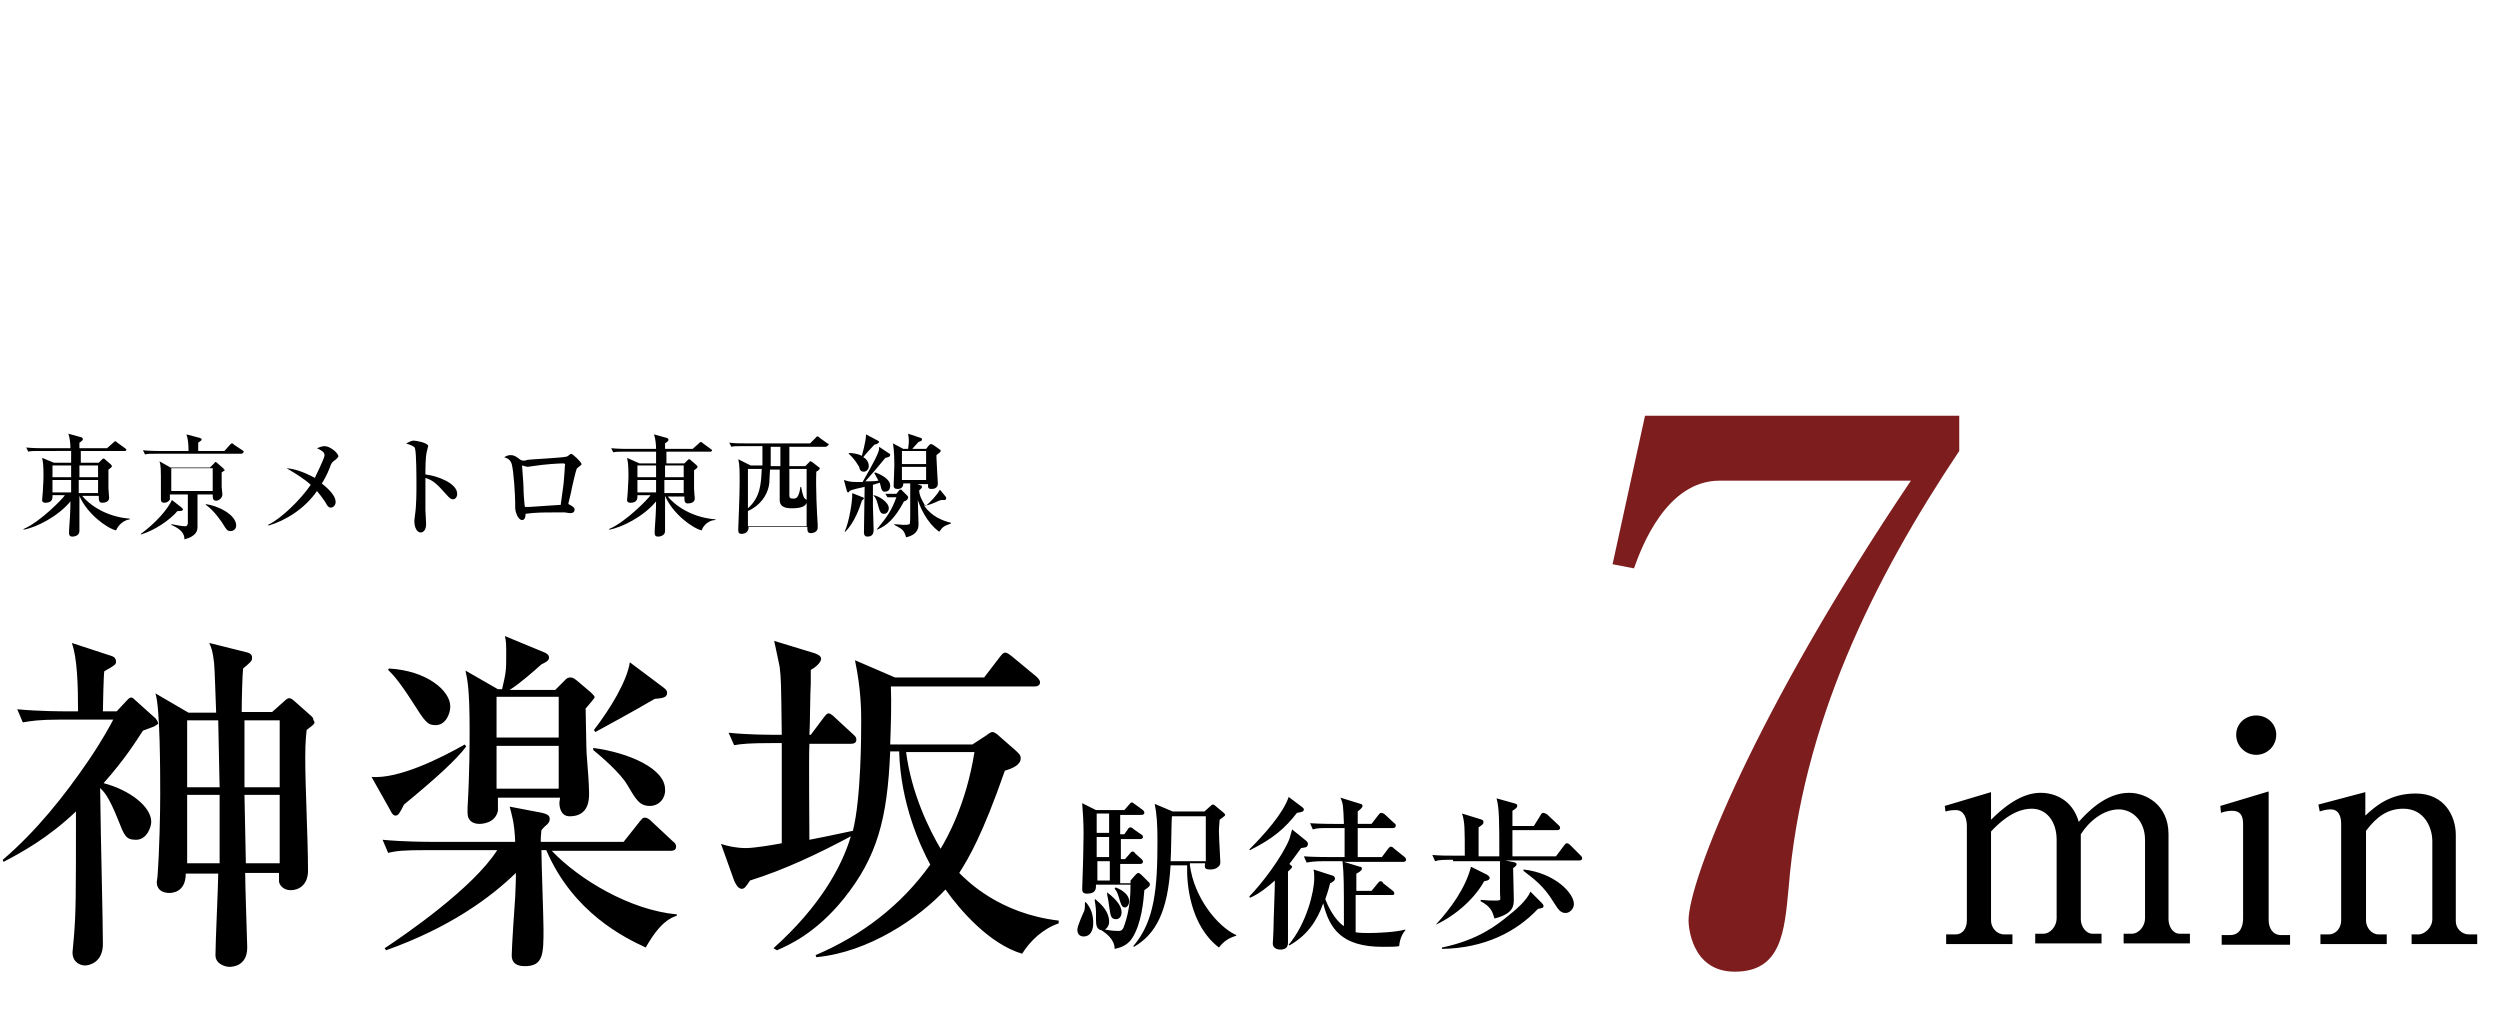
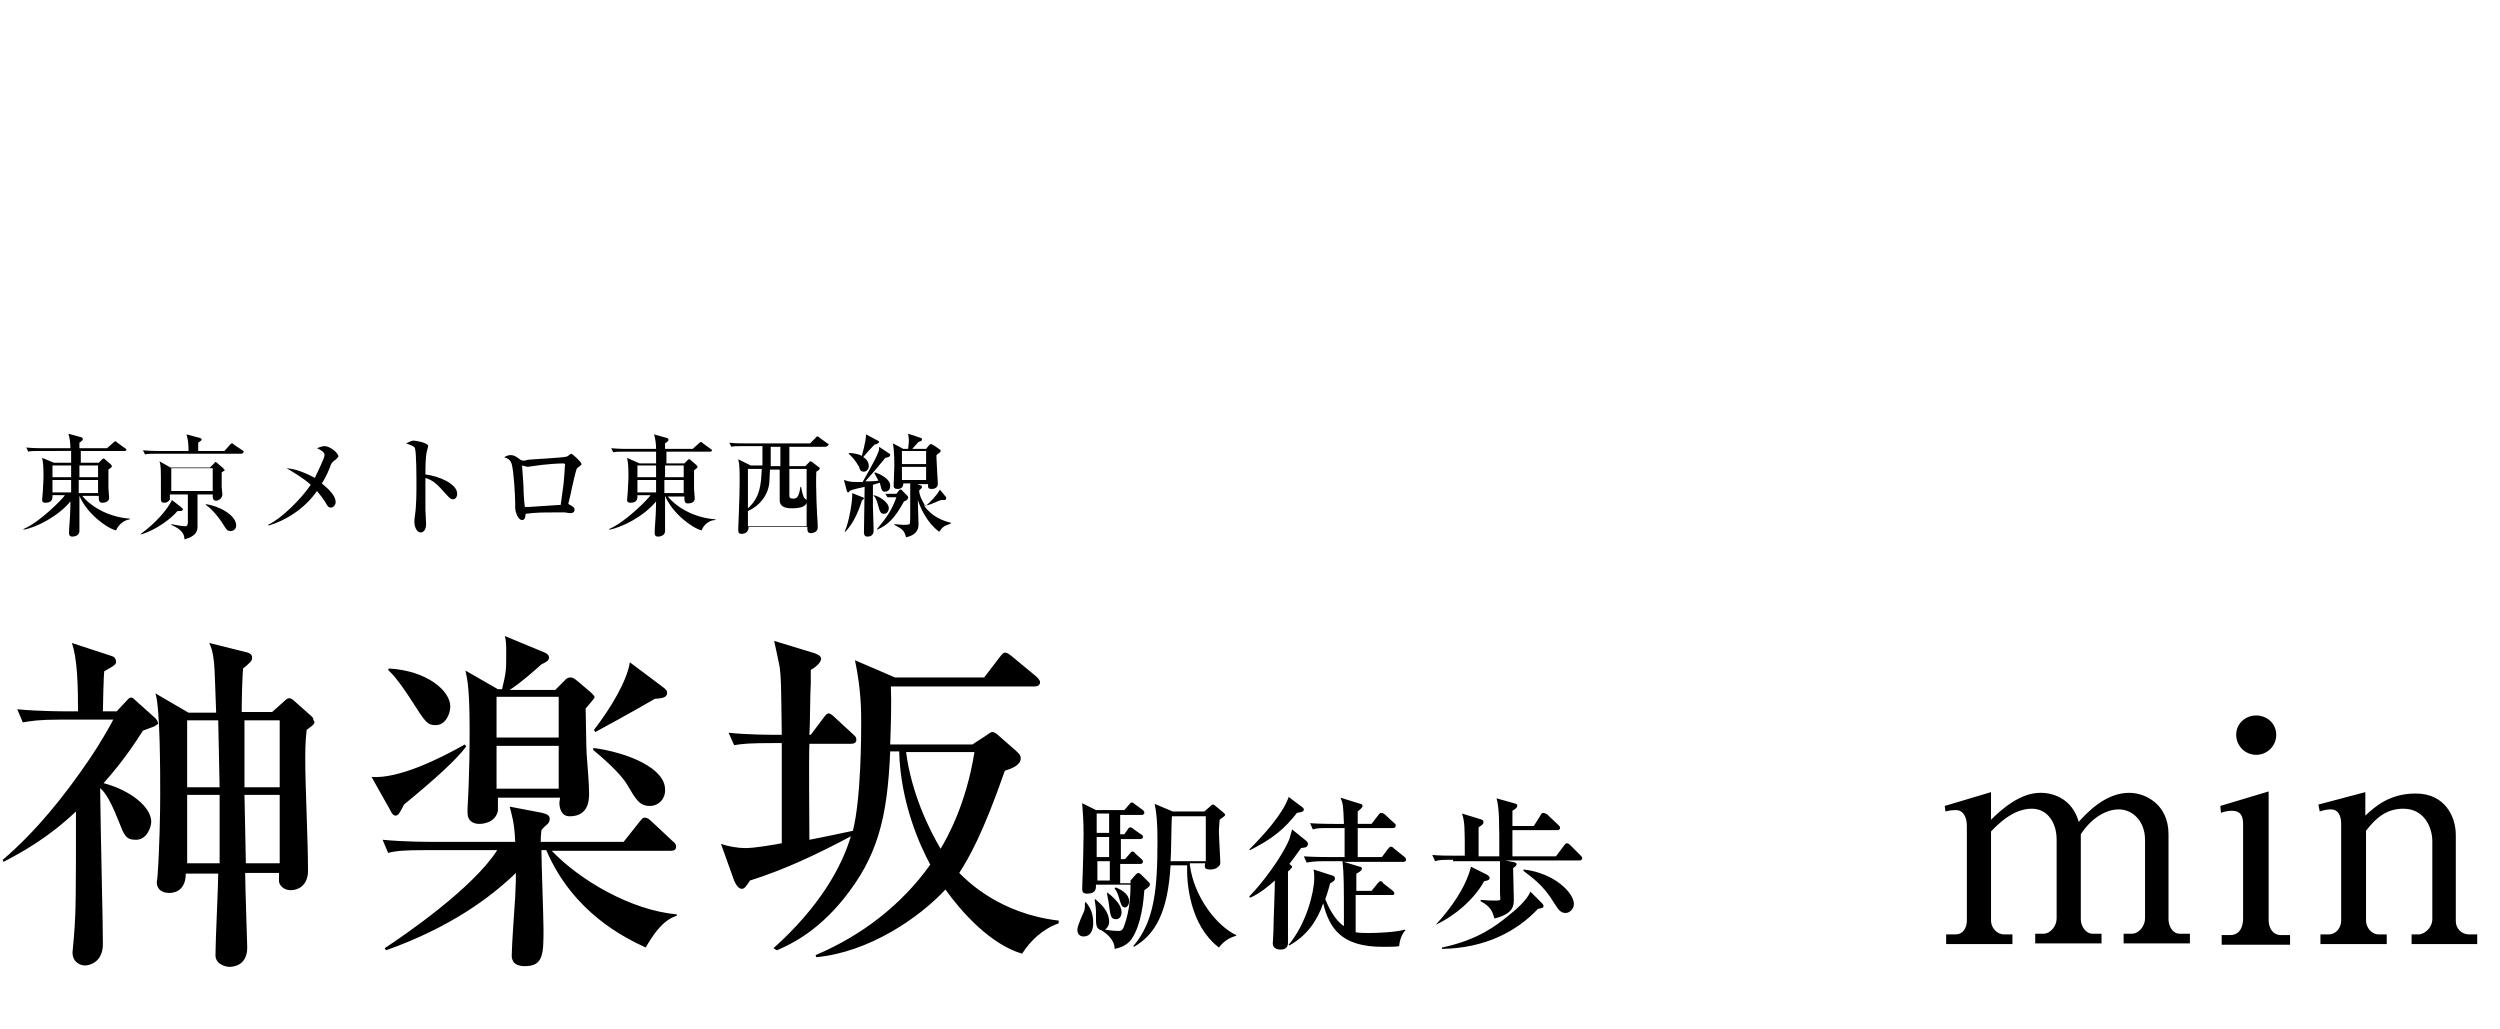
<svg xmlns="http://www.w3.org/2000/svg" viewBox="0 0 362 149">
-   <path d="M283.7 60v5.3c-12.5 18.7-22.8 39.6-24.7 63.2-.6 6.3-1 12.2-7.8 12.2-6.4 0-6.7-6.8-6.7-7.4 0-5.8 9.7-30.3 32.2-63.7H249c-7.7 0-11.3 9.6-12.4 12.7l-3.1-.6 4.7-21.5h45.5V60z" fill="#7e1d1e" />
  <path d="M22.3 105.2c-.3.1-1.3.5-1.6.6-1 1.5-2.5 4-5.7 7.6 3.8 1 6.9 3.4 6.9 5.6 0 .7-.6 2.6-2.2 2.6-1.5 0-1.7-.6-2.6-2.9-1.4-3.5-2.1-4.1-2.6-4.6.1 8.2.4 19.2.4 22.6 0 2.6-1.9 3.1-2.6 3.1-.6 0-1.8-.4-1.8-1.9 0-.3.2-1.9.2-2.2.3-3.6.3-6.1.3-18.2-4.1 3.9-8 6-10.5 7.3l-.1-.3c4.8-4.1 8.9-9.2 12.5-14.5 1.9-2.8 3.2-5.2 3.5-5.8H8.7c-3.1 0-4.2.2-5.4.4l-.8-1.9c3 .3 6.6.3 7.1.3h1.7c0-3.7-.1-7.7-.9-9.9l5.8 1.9c.6.2.6.7.6.8 0 .4-.1.5-1.7 1.4-.1.5-.2 5.3-.2 5.8h2l1.4-1.5c.2-.2.4-.5.7-.5.2 0 .4.2.6.4l2.9 2.6c.1.1.4.5.4.8-.1.1-.4.3-.6.4zm22.1.5c-.2 1.8-.2 3.3-.2 4 0 4.5.4 11.8.4 16.4 0 2-1.3 2.8-2.5 2.8s-1.7-.9-1.7-1.3v-1.2h-4.9c0 1.7.3 10.4.3 10.8 0 2.8-2.3 2.8-2.6 2.8-.4 0-2-.3-2-1.7 0-1.9.4-10.1.4-11.8h-4.7c0 2.8-2.1 2.8-2.4 2.8-.4 0-1.8-.1-1.8-1.6 0-.2.1-.5.1-.7.3-4 .4-9.4.4-11.9 0-3 0-12.8-.7-14.7l4.8 2.8h4c-.1-2.4-.2-6.3-.3-7.2-.2-1.8-.4-2.2-.7-2.9l5.6 1.4c.3.1.6.3.6.7 0 .5-.1.6-1.3 1.6-.1 1-.2 4.2-.2 6.3h4.4l1.8-1.6c.3-.3.5-.4.7-.4s.5.2.6.3l2.7 2.4c.1.1.2.4.2.5.3.4.2.5-1 1.4zm-12.8-1.4h-4.5v9.7h4.7l-.2-9.7zm.2 10.8h-4.7v9.9h4.7v-9.9zm8.7-10.8h-5.1v9.7h5.1v-9.7zm0 10.8h-5.1l.2 9.9h4.9v-9.9zm18 1.4c-.1.2-.5 1-.6 1.1-.1.2-.3.5-.6.5-.4 0-.6-.4-.8-.8l-2.7-4.8c3.9.3 9.8-2.6 13.5-4.7l.2.3c-1.4 1.9-4.5 4.7-9 8.4zm35 20.7c-3-1.4-10.5-5-14.4-14.1h-.7c0 1.8.3 9.8.3 11.4 0 3.6 0 5.4-2.7 5.4-1.9 0-1.9-1.2-1.9-1.6 0-1.1.4-7.1.5-8.4.1-1.9.1-2.8.1-3.5-3.6 3.5-9.5 7.9-18.8 11.2l-.2-.3c2.9-1.9 12.8-8.7 16.3-14.2H61.6c-3.1 0-4.2.1-5.4.4l-.8-1.9c3.1.3 6.6.3 7.1.3h12.1c-.1-2.8-.5-3.9-.8-5.1l4.7.9c.8.2 1.1.4 1.1.9 0 .4-.2.6-.4.8-.5.4-.5.5-.8.8-.1.9-.1 1.1-.1 1.7h12l2.3-2.9c.5-.6.5-.6.8-.6.4 0 .8.4.9.5l3.1 2.9c.4.3.5.5.5.8 0 .5-.4.6-.8.6H79.9c4 4.2 11.4 8.6 18.1 9.2v.2c-.9.3-2.4.9-4.5 4.6zM63.1 105c-1.2 0-1.5-.4-3.4-3.4-2-3.1-2.8-3.9-3.5-4.6l.1-.2c5.5.3 8.9 3.2 8.9 5.5 0 1.1-.7 2.7-2.1 2.7zm21.7-2.4c.1 5.6.1 6.2.2 7.3.1 1.3.3 3.7.3 5 0 .8 0 3.3-2.8 3.3-1.2 0-1.5-1.1-1.5-2l.1-.7h-9v1.9c-.4 1.9-2.5 1.9-2.7 1.9s-1.7 0-1.7-1.6v-.7c.3-5 .3-9.5.3-11.2 0-6-.3-7.3-.6-8.7l4.7 2.7h.6c.6-2.5.6-2.8.6-5.1 0-1.2 0-1.9-.2-2.6l5.8 2.4c.4.2.6.4.6.7 0 .5-.5.7-1.1 1-.9.8-3 2.7-4.6 3.7h6.6l1.4-1.4c.1-.1.3-.4.8-.4.4 0 .6.2 1 .5l2 1.7c.4.4.5.5.5.7-.1.2-.7.9-1.3 1.6zm-3.9-1.7h-9v5.9h9v-5.9zm0 7.1h-9v6.2h9V108zm13.2 8.7c-1.5 0-2-.9-3.3-3.1-1-1.7-3.8-4.1-4.9-5v-.3c5.2.7 10.4 3 10.4 6 .1 1.2-.8 2.4-2.2 2.4zm.7-15.5c-1.4.8-2.9 1.7-8.6 4.8l-.2-.3c2.4-3.1 4.8-7.1 5.2-9.8l4.8 3.6c.4.3.6.5.6.8 0 .7-.6.8-1.8.9zm53.2 36.9c-4.7-1.4-8.9-6.2-11.1-9.3-3.8 4.1-11.1 9.1-18.7 9.8l-.1-.3c6.6-2.8 12.4-7.2 16.6-13.1-1.4-2.6-4.3-8.8-4.5-16.4h-1.3c-.4 9.8-1.9 15.3-6.7 21.3-4.1 5.1-8.1 6.8-9.7 7.5l-.5-.3c6.7-6 9.9-11.8 11.2-16.2-4.7 2.5-9.5 4.8-14.6 6.4-.6.9-.8 1.2-1.2 1.2-.5 0-.9-.7-1.1-1.2l-1.9-5.3c.9.3 2.2.6 3.6.6 1.3 0 4.2-.5 5.2-.7v-14.5h-1.5c-3.1 0-4.2.1-5.4.3l-.8-1.8c2.8.3 5.9.3 7.7.3-.1-7.9-.1-8-.3-9.8-.1-.6-.7-3.3-.8-3.8l5.9 1.8c.2.1.9.3.9.8 0 .3-.4 1-1.5 1.6v2c-.1 1.2-.1 6.3-.2 7.4h.2l1.8-2.4c.4-.5.5-.7.8-.7s.8.5.9.6l2.6 2.4c.3.3.5.4.5.8 0 .5-.4.6-.8.6h-6c-.1 2.1 0 11.9 0 13.9 3.6-.7 5.3-1.1 6.3-1.3 1.2-4.8 1.2-14 1.2-15.8 0-1.5 0-4.6-.9-8.9l5.8 2.5h12.9l2.3-3c.4-.5.5-.6.8-.6.2 0 .5.2 1 .6l3.5 2.9c.2.2.5.5.5.8 0 .5-.5.6-.8.6H129c.1 2.7 0 5.6-.1 8.4h11.9l2-1.3c.3-.2.6-.5.9-.5.3 0 .7.3 1 .6l2.4 2.1c.4.4.7.6.7 1.1 0 1-1.3 1.5-2.3 1.8-3.2 9.2-5.2 12.6-6.6 14.8 1.1 1.1 5.8 5.9 14.4 6.9v.4c-2.3.8-4.1 2.5-5.3 4.4zm-16.8-29.2c.8 6.1 3.4 11.3 5 14 .9-1.5 3.7-6.4 4.9-14h-9.9zm26 21.7c.8.9 1.1 1.9 1.1 3.1 0 .2 0 1.9-1.4 1.9-.4 0-.9-.2-.9-1 0-.5.8-2.3 1-2.7.1-.4.1-.7.1-1.2l.1-.1zm6.5-3.1l.7-.8c.1-.1.3-.3.4-.3.1 0 .3.1.5.3l1.1 1.1c.1.1.1.2.1.3 0 .2-.1.3-.8.8-.1 1.4-.4 4.9-1.8 7-.8 1.2-2.1 1.4-2.5 1.5 0-1.4-1.3-2.3-1.9-2.7-.7-.1-.8-.8-.8-1.4v-1.2c0-.1 0-.7-.2-1.8l.1-.1c.8.7 2 1.7 2 3.3 0 .1 0 .7-.6 1.1 1 .2 1.8.2 2 .2.3 0 .6-.1.8-.8.8-2.2.9-4.5.9-5.9h-5c0 .6 0 1.3-1.3 1.3-.6 0-.7-.3-.7-.7 0-.5.1-2.6.1-3 0-.2.1-3.3.1-4.9 0-2-.1-3-.2-4.5l2 1h4.1l.7-.8c.2-.2.2-.3.4-.3.1 0 .1 0 .5.3l1.1.8c.1.1.2.2.2.4s-.2.3-.4.3h-3.1v2.8h.6l.5-.7c.1-.2.2-.3.4-.3.1 0 .3.1.5.3l1 .7c.2.1.3.2.3.4s-.2.3-.4.3h-2.8v2.9h.6l.7-.8c.1-.1.2-.3.4-.3.1 0 .3.1.4.3l.9.8c.1.1.2.2.2.4s-.2.3-.4.3h-2.9v2.8h1.5v-.4zm-4.9-9.7v2.8h1.8v-2.8h-1.8zm0 3.4v2.9h1.8v-2.9h-1.8zm1.9 6.3v-2.8h-1.8v2.8h1.8zm-.4 1.7c1.7 1.3 2.1 2.2 2.1 2.9s-.4 1-.8 1c-.8 0-.8-.6-1-1.9-.1-1-.3-1.4-.3-2zm1.2-.7c.4.1 2 .8 2 2 0 .5-.3.9-.6.9-.5 0-.6-.5-.9-1.5-.2-.6-.3-.9-.6-1.2l.1-.2zm10.8-3.2c.6 4.6 3.9 8.8 6.7 10.1v.1c-1.1.3-1.9.9-2.5 1.7-4.2-3.2-4.7-9.3-4.6-11.9h-2.4c-.4 6.8-2.2 10-5.3 11.8l-.1-.1c3.1-3.6 3.5-8.4 3.5-15.2 0-2.5-.1-3.9-.4-5.4l2.6 1.1h4.6l.9-.8c.1-.1.2-.2.3-.2.2 0 .3.1.4.2l1.2 1c.1.1.2.2.2.3 0 .1-.1.2-.8.7 0 .4-.1.9-.1 1.7 0 .7.2 4.2.2 4.4 0 .2 0 .5-.3.7-.4.4-.9.4-1.2.4-.8 0-.8-.3-.7-.9h-2.2v.3zm2.3-.6v-6.5h-4.9c-.1.9-.1 5.5-.2 6.5h5.1zm13.8-1.9c-1 1.4-1.4 1.9-1.7 2.3.2.2.4.3.4.4 0 .2-.5.6-.6.7v10.3c0 .7-.4 1-1.1 1-.1 0-1.1 0-1.1-.9 0-.1.1-1.6.1-2 0-1.3.2-5.6.2-7.1-.9.8-2.2 1.9-3.6 2.5l-.1-.2c1.8-1.8 4.8-5.8 5.8-8.3.1-.3.3-1 .4-1.4l2.1 1.7c.1.1.2.3.2.4-.1.4-.1.5-1 .6zm-.6-5.1c-1.7 2.2-3.4 3.7-6.8 5.4l-.1-.1c2.1-2.1 4.9-5.2 5.7-7.6l2 1.5c.1.1.2.2.2.3 0 .4-.5.4-1 .5zm14.8 19.3c-.5.1-1.3.1-2.4.1-5.9 0-7.7-2.6-8.6-6.3-.9 2.6-2.4 4.7-4.9 6.1l-.1-.1c2.6-3.1 3.7-7.7 3.7-9.6 0-.4 0-.9-.1-1.3l2.8.9c.1 0 .3.2.3.4 0 .1 0 .2-.1.3-.1.1-.5.4-.6.4-.3 1.2-.5 1.7-.7 2.3.3.8 1.3 3 2.7 3.9 0-6.5 0-7.2-.2-9.4h-2.6c-1.5 0-2 .1-2.6.2l-.4-.9c1.5.1 3.2.1 3.5.1h2.4v-4.2h-2c-1.5 0-2 0-2.6.2l-.4-.9c1.5.1 3.2.1 3.4.1h1.5c-.1-2.6-.1-2.9-.5-3.8l2.9.9c.1 0 .3.1.3.3 0 .3-.6.7-.7.8v1.8h2l1-1.3c.1-.1.2-.3.4-.3.1 0 .4.1.5.2l1.4 1.3c.2.1.2.2.2.4s-.2.3-.4.3h-5.1v4.2h3.5l.9-1.2c.1-.1.2-.3.4-.3s.3.1.5.3l1.5 1.2c.1.1.2.2.2.4s-.2.3-.4.3h-8.6l2.3.7c.2 0 .3.1.3.3 0 .3-.6.6-.8.7v2.5h2.2l.9-1.1c.1-.1.2-.3.4-.3s.3.1.4.3l1.4 1.1c.1.1.2.2.2.4s-.2.2-.4.2h-5.2v5.4c.7.1 1.3.1 1.9.1 1.2 0 3.8-.1 5.3-.5v.1c-.2.2-.8 1-.9 2.3zm7.8-12.5c-1.5 0-2 0-2.6.2l-.4-.9c1.1.1 2.3.1 3.4.1h1.3c0-4 0-4.9-.4-6.1l2.6.8c.3.1.5.1.5.5 0 .2-.1.3-.7.7v4.2h3c0-5 0-7-.4-8.4l2.5.7c.3.1.5.1.5.4 0 .2-.2.4-.7.7v2.2h3.1l1-1.6c.1-.2.2-.3.4-.3.1 0 .3.1.5.2l1.7 1.6c.1.1.2.2.2.4s-.2.3-.4.3H219v3.8h6.3l1.2-1.6c.1-.1.2-.3.4-.3.1 0 .3.1.4.2l1.6 1.6c.1.1.2.2.2.4s-.2.3-.4.3H218l1 .2c.1 0 .6.1.6.3 0 .1 0 .3-.5.6 0 .7.1 3.8.1 4.5 0 .9 0 2.1-2.8 2.8-.3-1-.5-1.7-2-2.5v-.2c1 .1 1.5.1 2.1.1.3 0 .6 0 .7-.1.1-.1 0-.4 0-1.1v-4.5h-6.8v-.2zm-2.5 9.4c2.2-2.4 4.3-5.3 5.1-8.4l2.2 1.1c.2.1.5.3.5.5s-.1.4-.8.5c-1.3 2.4-4 4.9-7 6.3zm.9 3.3c5.3-1.1 8-3.3 9.6-4.6 1-.8 2.7-2.2 3.2-3.5l1.6 1.6c.3.3.3.4.3.5 0 .3-.3.3-.8.4-3.1 3.3-7.7 5.7-13.9 5.8v-.2zm11.8-11.3c4.5.5 7.3 3.4 7.3 5 0 .7-.6 1.3-1.2 1.3-.8 0-1.1-.6-1.7-1.5-1.5-2.5-3-3.5-4.4-4.6v-.2zm61-9.2l6.7-2v4c3-3 5.3-3.9 7.2-3.9 2 0 4.6 1 5.5 4.2 1.1-1.2 3.8-4.2 7.3-4.2 2.4 0 5.7 1.7 5.7 6v12.3c0 1 .6 2.1 1.6 2.1h1.5v1.4h-9.6v-1.4h1.2c1 0 1.9-1.1 1.9-2.2v-11.4c0-2.7-1.8-4.4-3.8-4.4-2.2 0-4.3 1.7-5.5 3.6v12.3c0 1 .7 2.1 1.7 2.1h1.3v1.4h-9.6v-1.4h1.2c1 0 1.9-1.1 1.9-2.2v-11.4c0-2.7-1.5-4.5-3.6-4.5-1.3 0-3.3.5-5.9 3.3v12.9c0 1 .8 2 1.9 2h1.2v1.4h-9.6v-1.4h1.4c1 0 1.6-.9 1.6-2v-13.7c0-1.1-.4-2.3-1.6-2.3-.2 0-.8 0-1.5.2l-.1-.8zm39.9 0l7-2.1v18.6c0 1.2.6 2.2 1.8 2.2h1.3v1.4h-9.9v-1.4h1.2c1.5 0 1.9-1.3 1.9-2.4v-13.7c0-1.2-.4-1.9-1.6-1.9-.5 0-1.1.1-1.6.3l-.1-1zm8.1-10.3c0 1.6-1.3 2.9-2.9 2.9s-2.9-1.3-2.9-2.9 1.3-2.8 2.9-2.8c1.6 0 2.9 1.2 2.9 2.8zm12.9 8.3v3.4c1.4-1.3 3.5-3.2 7.3-3.2 4.2 0 5.8 3.3 5.8 6v12.5c0 1 .8 1.9 1.9 1.9h1.2v1.4h-9.5v-1.4h1c.9 0 2-1 2-2.2v-11.3c0-1.9-1.1-4.7-4.2-4.7-2.3 0-3.9 1.2-5.4 3.2v13c0 1 .8 2 1.8 2h1.2v1.4H336v-1.4h1.2c1.1 0 1.8-1 1.8-2v-14c0-.6-.1-2.1-1.5-2.1-.1 0-.8 0-1.6.3l-.2-1 6.8-1.8zM16.8 76.8c-1.3-.3-4.2-2.4-5.3-5v5.1c0 .7-.8.8-1 .8-.4 0-.5-.2-.5-.5v-.4c.1-1.3.2-2.9.2-4.2-1.8 2.2-5 3.8-6.8 4.1v-.1c2.4-1 5.7-4.4 6-4.9H7.6c0 .3.1 1.1-1 1.1-.5 0-.5-.3-.5-.4 0 0 .1-1.1.1-1.2 0-.5.1-1.4.1-2.3 0-1.7-.1-2.1-.2-2.6l1.7.7h2.5v-1.7H5.8c-1 0-1.3 0-1.7.1l-.3-.6c1 .1 2.1.1 2.3.1h4.1c0-.7-.1-1.5-.3-2.1l1.8.5c.1 0 .3.1.3.3s-.5.5-.5.5v.8h4l.9-.8c.1-.1.2-.2.3-.2.1 0 .2.1.3.2l1.1.8c.1.1.2.1.2.2s-.1.2-.2.2h-6.4V67h2.6l.5-.5c.1-.1.1-.1.2-.1s.2.1.3.2l.7.6c.1.1.2.2.2.3 0 .2-.4.4-.5.5v2.7c0 .2.1 1.3.1 1.4 0 .5-.5.7-1 .7s-.5-.4-.5-1h-2.4c1.5 1.8 4.1 3.1 6.9 3.3v.1c-.8.1-1.6.7-2 1.6zm-6.5-9.4H7.6v1.7h2.7v-1.7zm0 2.1H7.6v1.8h2.7v-1.8zm3.9 0h-2.8v1.9h2.8v-1.9zm0-2.1h-2.7v1.7h2.7v-1.7zM25.7 74c-1.1 1.3-3.3 2.8-5.3 3.4v-.1c2.2-1.6 3.9-3.6 4.5-4.9l1.4 1.1c.1.1.2.2.2.3-.1.2-.3.2-.8.2zm9.2-8.3H22.7c-1 0-1.3 0-1.7.1l-.3-.6c1 .1 2.1.1 2.3.1h4.3c0-1.1-.1-1.8-.3-2.4l1.9.5s.3.1.3.2c0 .2-.1.2-.5.5v1.2h3.8l.8-.9c.2-.2.2-.2.3-.2s.1 0 .3.2l1.2.8c.1.1.2.1.2.2-.1.3-.3.3-.4.3zm-2.8 2.7v2.1c0 .2.1.9.1 1.1 0 .5-.5.9-.9.9-.5 0-.5-.4-.5-.9h-2.2v4.6c0 .5 0 1.4-1.9 1.9 0-.4 0-1.3-1.9-2.1v-.1c1 .2 1.7.3 2 .3.2 0 .3 0 .4-.4v-4.2h-2.6v.7c-.1.3-.5.5-.8.5-.4 0-.5-.2-.5-.5v-1.8c0-2.7 0-3-.2-3.7l1.6.9h5.7l.6-.6c.1-.1.1-.2.2-.2 0 0 .1 0 .2.1l.8.7c.2.1.2.2.2.3.4 0 0 .2-.3.4zm-1.3-.6h-6v3.3h6v-3.3zm2.6 9.1c-.5 0-.6-.2-1.1-1-.1-.2-1.3-2-2.5-2.8V73c1.7.2 4.4 1.5 4.4 3.1 0 .4-.3.8-.8.8zm15-10.2c-.3.2-.5.5-.6.9-.5 1.3-1 2.1-1.2 2.4.3.3 2 1.5 2 2.7 0 .4-.3.8-.7.8-.3 0-.5-.2-.8-.8-.4-.6-.7-1-1.2-1.6-1.8 2.6-4.6 4.3-7 5l-.1-.1c1.8-.8 4.7-3.6 6.2-5.8-1.1-1-2.5-1.8-3.5-2.4 1.1.1 2.2.4 4.1 1.4 0-.1 1.4-2.8 1.4-3.3s-.7-.8-1.1-1c.3-.1.7-.3 1.1-.3.8 0 2 1 2 1.5-.2.3-.3.4-.6.6zm17.2 5.6c-.3 0-.5-.2-.7-.4-1.7-1.9-2.1-2.3-3.3-2.7v4.6c0 .3.1 1.8.1 2.1 0 .7-.3 1.2-.8 1.2s-.9-.7-.9-1.6c0-.2 0-.2.1-1 .2-1.3.2-3.3.2-4.3 0-.8 0-4.6-.2-5.2 0-.2-.1-.4-1.3-.8.3-.1.7-.4 1.1-.4.3 0 2.1.3 2.1.8 0 .1-.2.7-.2.8-.2.8-.2 2.4-.2 3.3 1.8.2 4.6 1.3 4.6 2.8 0 .5-.3.8-.6.8zm17.9-4.4c-.1.2-.6 2.3-.7 2.8 0 .2-.5 2.2-.5 2.2 0 .1 0 .1.4.3.3.2.5.3.5.6s-.2.5-.6.5c-.1 0-.2 0-.8-.1h-1.6c-1.4 0-2.7 0-4.1.2 0 .2 0 .9-.5.9-.6 0-1-1.2-1-1.8v-.6c0-1.1-.2-4.6-.5-5.7-.2-.6-.5-.8-1.1-1 .2-.1.5-.3.9-.3.5 0 .7.1 1.5.7.2.1.3.1.4.1s.3 0 .5-.1c.4-.1 5.3-.3 5.8-.5.1 0 .5-.4.6-.4.2 0 1.5 1.2 1.5 1.5.1.1-.6.5-.7.7zm-1.9-.8c-.6 0-2.6.1-4.5.4-.1 0-.6.1-.7.1s-.8-.2-.8-.2v.1c0 .2.2 2.5.2 3 0 .8.1 2.2.2 2.9h.7l4.5-.3c0-.3.1-.6.4-3 .1-.9.2-2.6.2-2.7.1-.1 0-.3-.2-.3zm20 9.7c-1.3-.3-4.2-2.4-5.3-5v5.1c0 .7-.8.8-1 .8-.4 0-.5-.2-.5-.5v-.4c.1-1.3.2-2.9.2-4.2-1.8 2.2-5 3.8-6.8 4.1v-.1c2.4-1 5.7-4.4 6-4.9h-1.9c0 .3.1 1.1-1 1.1-.5 0-.5-.3-.5-.4 0 0 .1-1.1.1-1.2 0-.5.1-1.4.1-2.3 0-1.7-.1-2.1-.2-2.6l1.8.8H95v-1.7h-4.5c-1 0-1.3 0-1.7.1l-.3-.6c1 .1 2.1.1 2.3.1H95c0-.7-.1-1.5-.3-2.1l1.8.5c.1 0 .3.1.3.3s-.5.5-.5.5v.8h4l.9-.8c.1-.1.2-.2.3-.2.1 0 .2.1.3.2l1.1.8c.1.1.2.1.2.2s-.1.2-.2.2h-6.4v1.7h2.6l.5-.5c.1-.1.1-.1.2-.1s.2.1.3.2l.7.6c.1.1.2.2.2.3 0 .2-.4.4-.5.5v2.7c0 .2.1 1.3.1 1.4 0 .5-.5.7-1 .7s-.5-.4-.5-1h-2.4c1.5 1.8 4.1 3.1 6.9 3.3v.1c-.8 0-1.7.6-2 1.5zM95 67.4h-2.7v1.7H95v-1.7zm0 2.1h-2.7v1.8H95v-1.8zm4 0h-2.8v1.9H99v-1.9zm0-2.1h-2.7v1.7H99v-1.7zm20.5-2.7h-5.2v2.8h2.3l.6-.6c0-.1.1-.1.2-.1s.1.1.2.1l.9.7c.1.1.2.1.2.2 0 .2-.3.4-.5.5-.1 2.3.1 6.2.2 7.6v.5c0 .8-1 .8-1 .8-.5 0-.5-.4-.5-.9h-8.5c0 1-.9 1-1 1-.2 0-.5 0-.5-.5v-.3c0-.3.2-4.5.2-6.6 0-1.7 0-2.6-.2-3.4l1.8.9h1.7v-2.8h-2.8c-1.1 0-1.4 0-1.7.1l-.3-.6c.8.1 1.5.1 2.3.1h9.4l.8-.8c.1-.1.1-.2.3-.2.1 0 .2.1.3.2l1.1.8c.1 0 .2.1.2.2-.3.3-.4.3-.5.3zm-2.7 8.1c-.2.6-1 .8-2.1.8-.8 0-1.8-.1-1.8-1.2V68h-1.4c0 .3-.1 1.3-.1 1.9-.2 1.9-1.5 3.4-3.1 4.1v2.2h8.5v-3.4zm-8.5-4.9v5.7c1.8-1.6 1.9-3.5 2-5.7h-2zm4.7-3.2h-1.4v2.8h1.4v-2.8zm3.8 3.2h-2.5v3.8c0 .4.1.5.6.5s.8-.3 1-1.7h.1c.1.6.2 1 .4 1.5 0 .1.3.3.4.4v-4.5zm11.3 3.3c-.3 0-.4-.2-.5-.5 0-.1-.2-.7-.2-.8-.3.1-.7.2-1 .3v3.1c0 .3.1 3.2.1 3.4 0 .3 0 1-.9 1-.4 0-.5-.3-.5-.6 0-1 .1-5.7.1-6.6-.5.1-1.9.4-2.2.6 0 .1-.1.2-.2.2s-.2-.2-.2-.3l-.4-1.5c.9.3 1.1.3 2.7.3.1-.2 2-3.4 2.3-4.4.1-.2.1-.5.1-.7l1.5 1c.1 0 .1.1.1.2 0 .2-.2.3-.7.4-1.3 1.6-1.5 1.8-2.9 3.4.6 0 1.3 0 1.9-.1-.1-.2-.5-.9-.6-1.1l.1-.1c.9.3 2.2 1 2.2 1.9 0 .5-.2.9-.8.9zm-3.3 1.3c-.3 1-1.1 3.2-2.4 4.5h-.1c.7-1.5 1.1-4.5 1.1-5.1v-.5l1.5.6c.1 0 .2.1.2.2l-.3.3zm1.8-8.1c-.3.3-1.4 1.5-1.6 1.8.2.1.8.5.8 1.3 0 .5-.4.8-.7.8-.5 0-.6-.3-.7-.7-.1-.1-.5-1-1.5-1.9v-.1c.6 0 1.3.1 1.9.4 0-.1.6-2 .6-3.1l1.7.9c.1.1.2.1.2.2-.1.2-.3.3-.7.4zm1.4 10c-.5 0-.6-.3-.9-1.4-.1-.4-.3-1-.6-1.2v-.1c.7.1 2.2 1 2.2 1.9 0 .3-.2.8-.7.8zm2.9-1.8c-1.4 2.6-2.5 3.5-3.9 4.1v-.1c1.5-1.8 2.1-2.7 2.8-4.6h-1.3l-.3-.5h1.6l.4-.5c0-.1.1-.1.2-.1s.2 0 .2.1l.8.8c.1.1.1.2.1.2 0 .4-.5.6-.6.6zM136 77c-1.9-1.4-2.8-3.7-3.1-4.6 0 .4.1 3.4.1 3.5 0 .4 0 1.5-1.8 1.9-.3-1.1-.6-1.2-1.7-1.8v-.1c.2 0 1.1.1 1.3.1s.7 0 .9-.1c.1-.1.1-1 .1-1.3V70h-1c0 .6-.4.8-.8.8s-.6-.1-.6-.5.1-2.4.1-2.9 0-2.1-.2-3.2l1.5.8h.7c.1-.8.1-1 .1-1.3 0-.2-.1-.8-.1-.9l1.8.6c.1 0 .2.1.2.2 0 .2 0 .2-.5.4-.3.3-.9 1-.9 1h2l.4-.5c.1-.1.2-.2.3-.2s.2.1.3.1l1 .7c.1 0 .1.1.1.2s0 .1-.1.2-.4.3-.5.4v.4c0 .3.2 3.7.2 3.7 0 .5-.3.8-.9.8-.4 0-.6-.1-.5-.7h-1.6l.3.1c.3.1.4.1.4.3 0 .2-.3.4-.4.5 0 .8.5 1.6.9 2.3.8-.7 1.6-1.5 2.1-2.4l.9 1.1v.2c0 .1-.1.2-.2.2h-.5c-.3.1-.4.1-1 .4-.7.3-1.1.4-1.5.4 1.1 1.6 2.7 2.2 3.9 2.5v.1c-1.1.4-1.2.5-1.7 1.2zm-1.9-11.7h-3.5v1.9h3.5v-1.9zm0 2.3h-3.5v1.9h3.5v-1.9z" />
</svg>